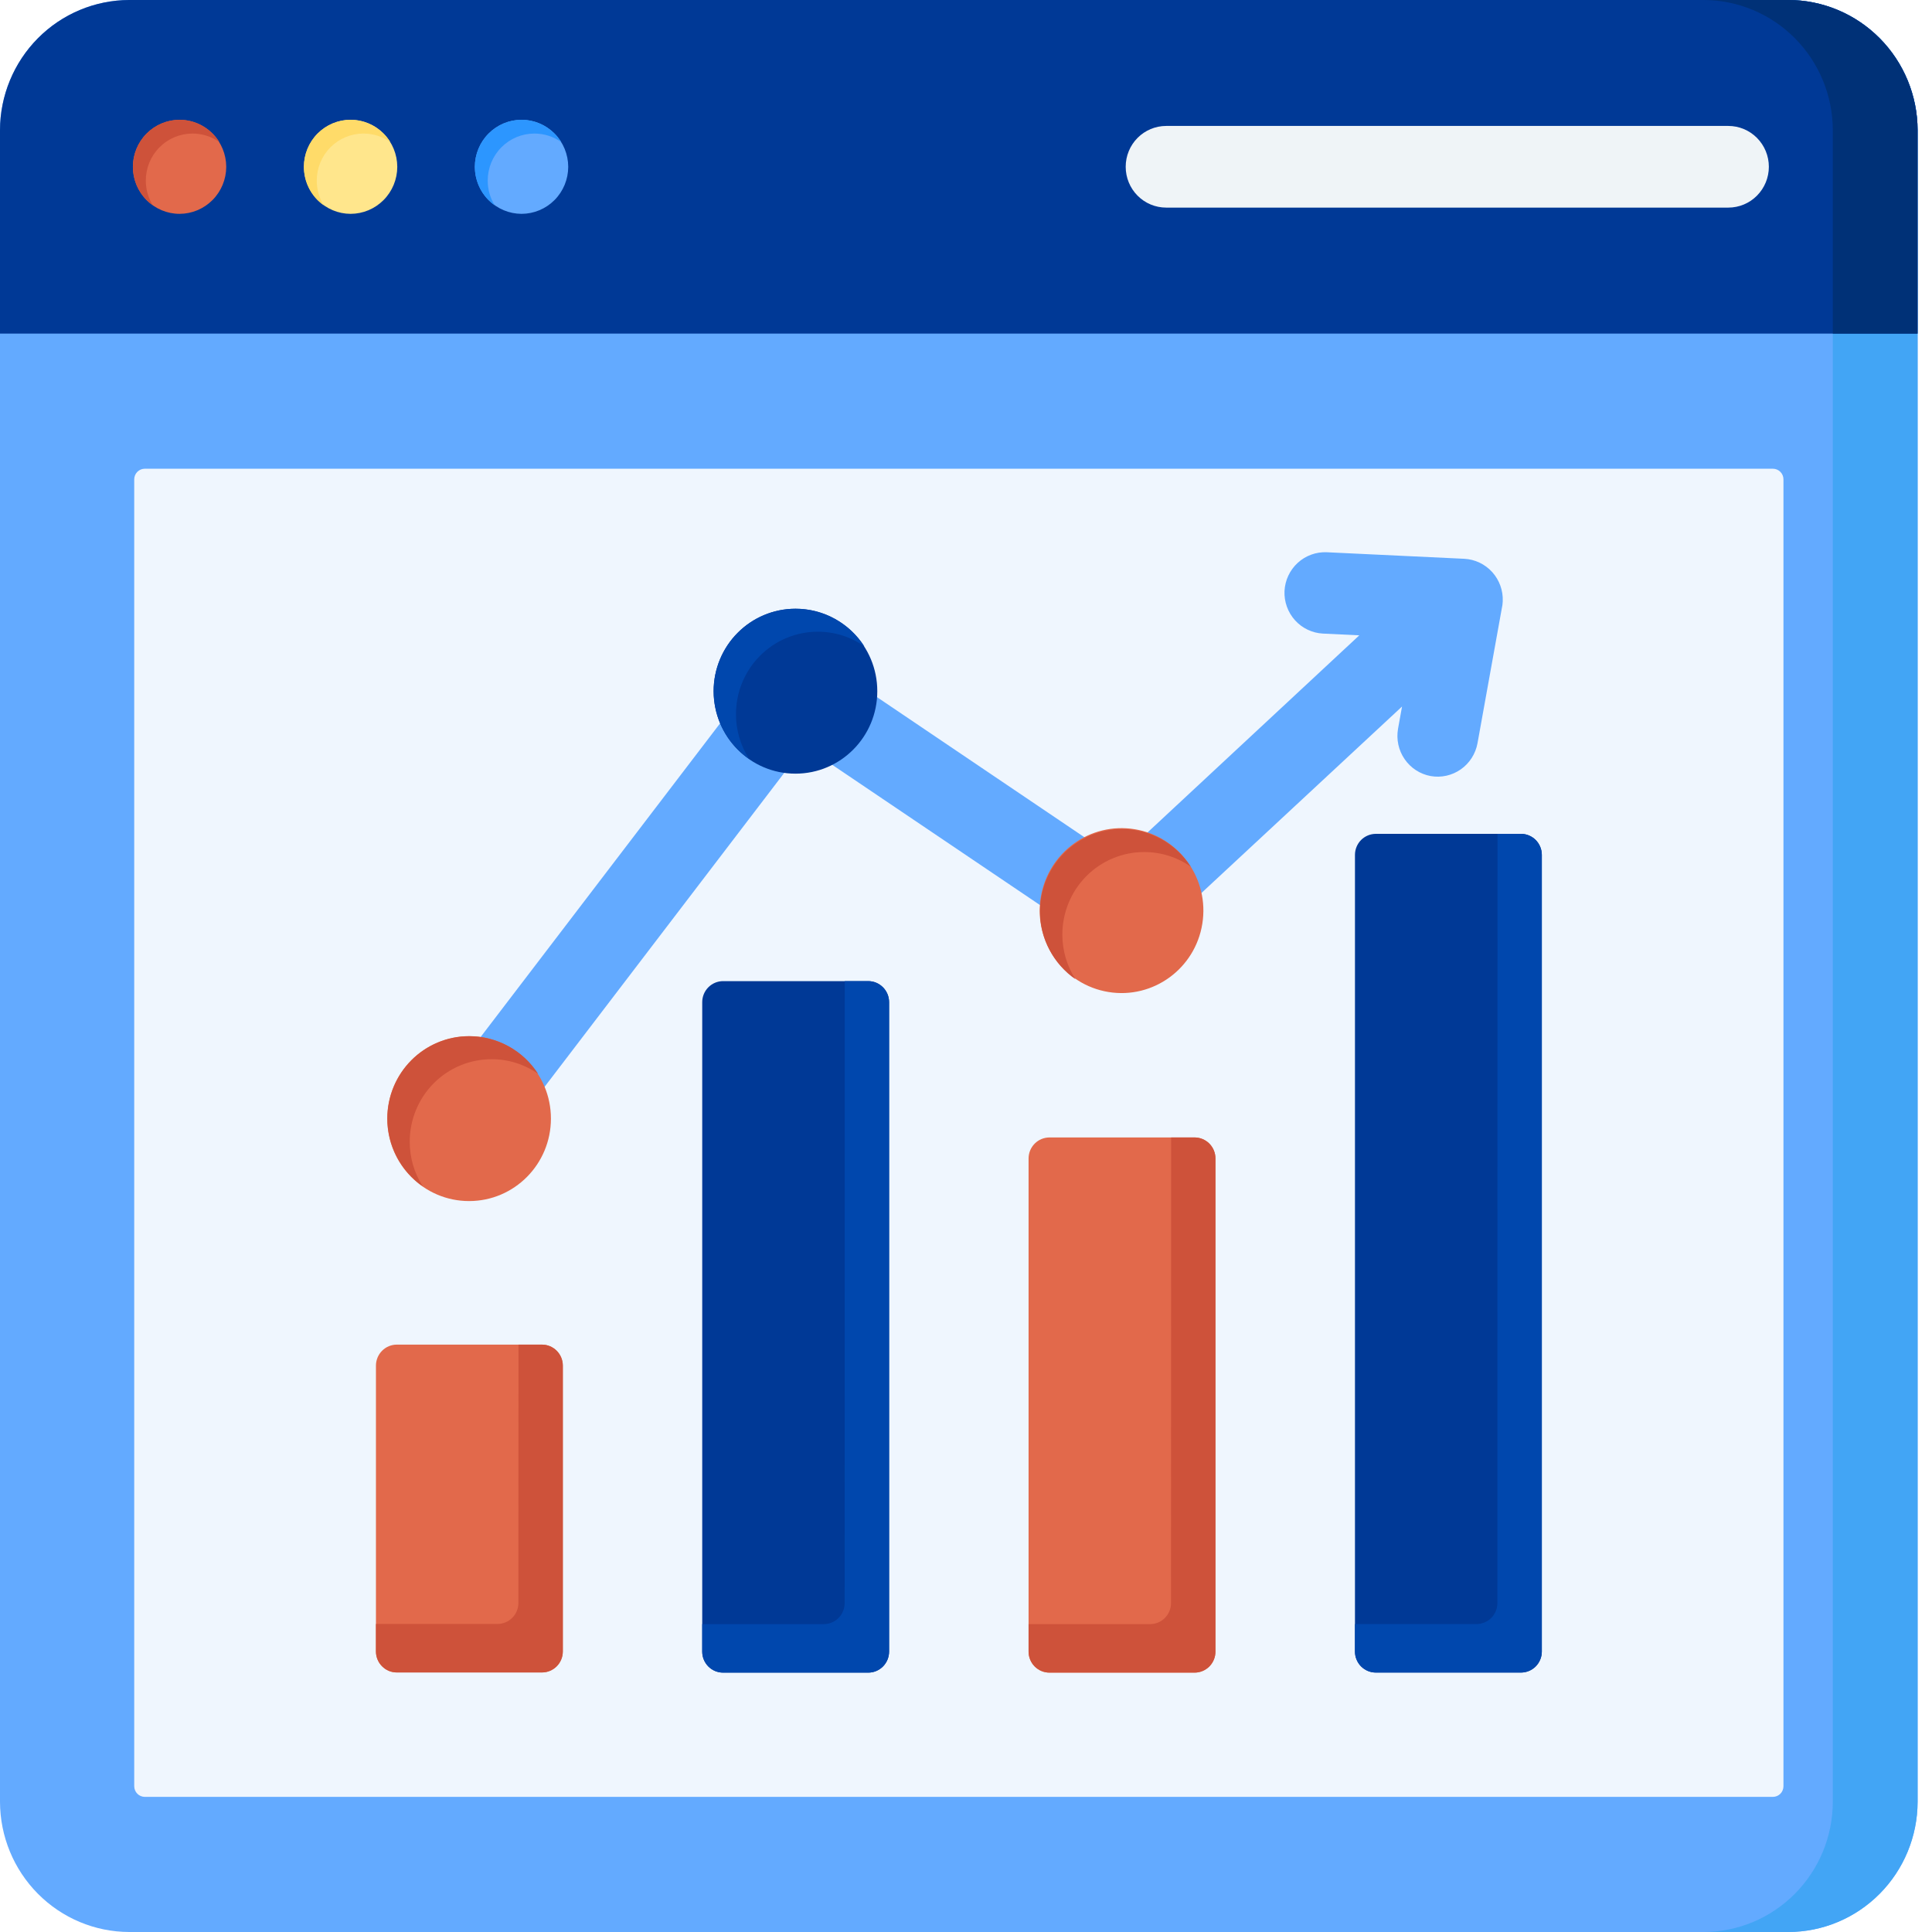
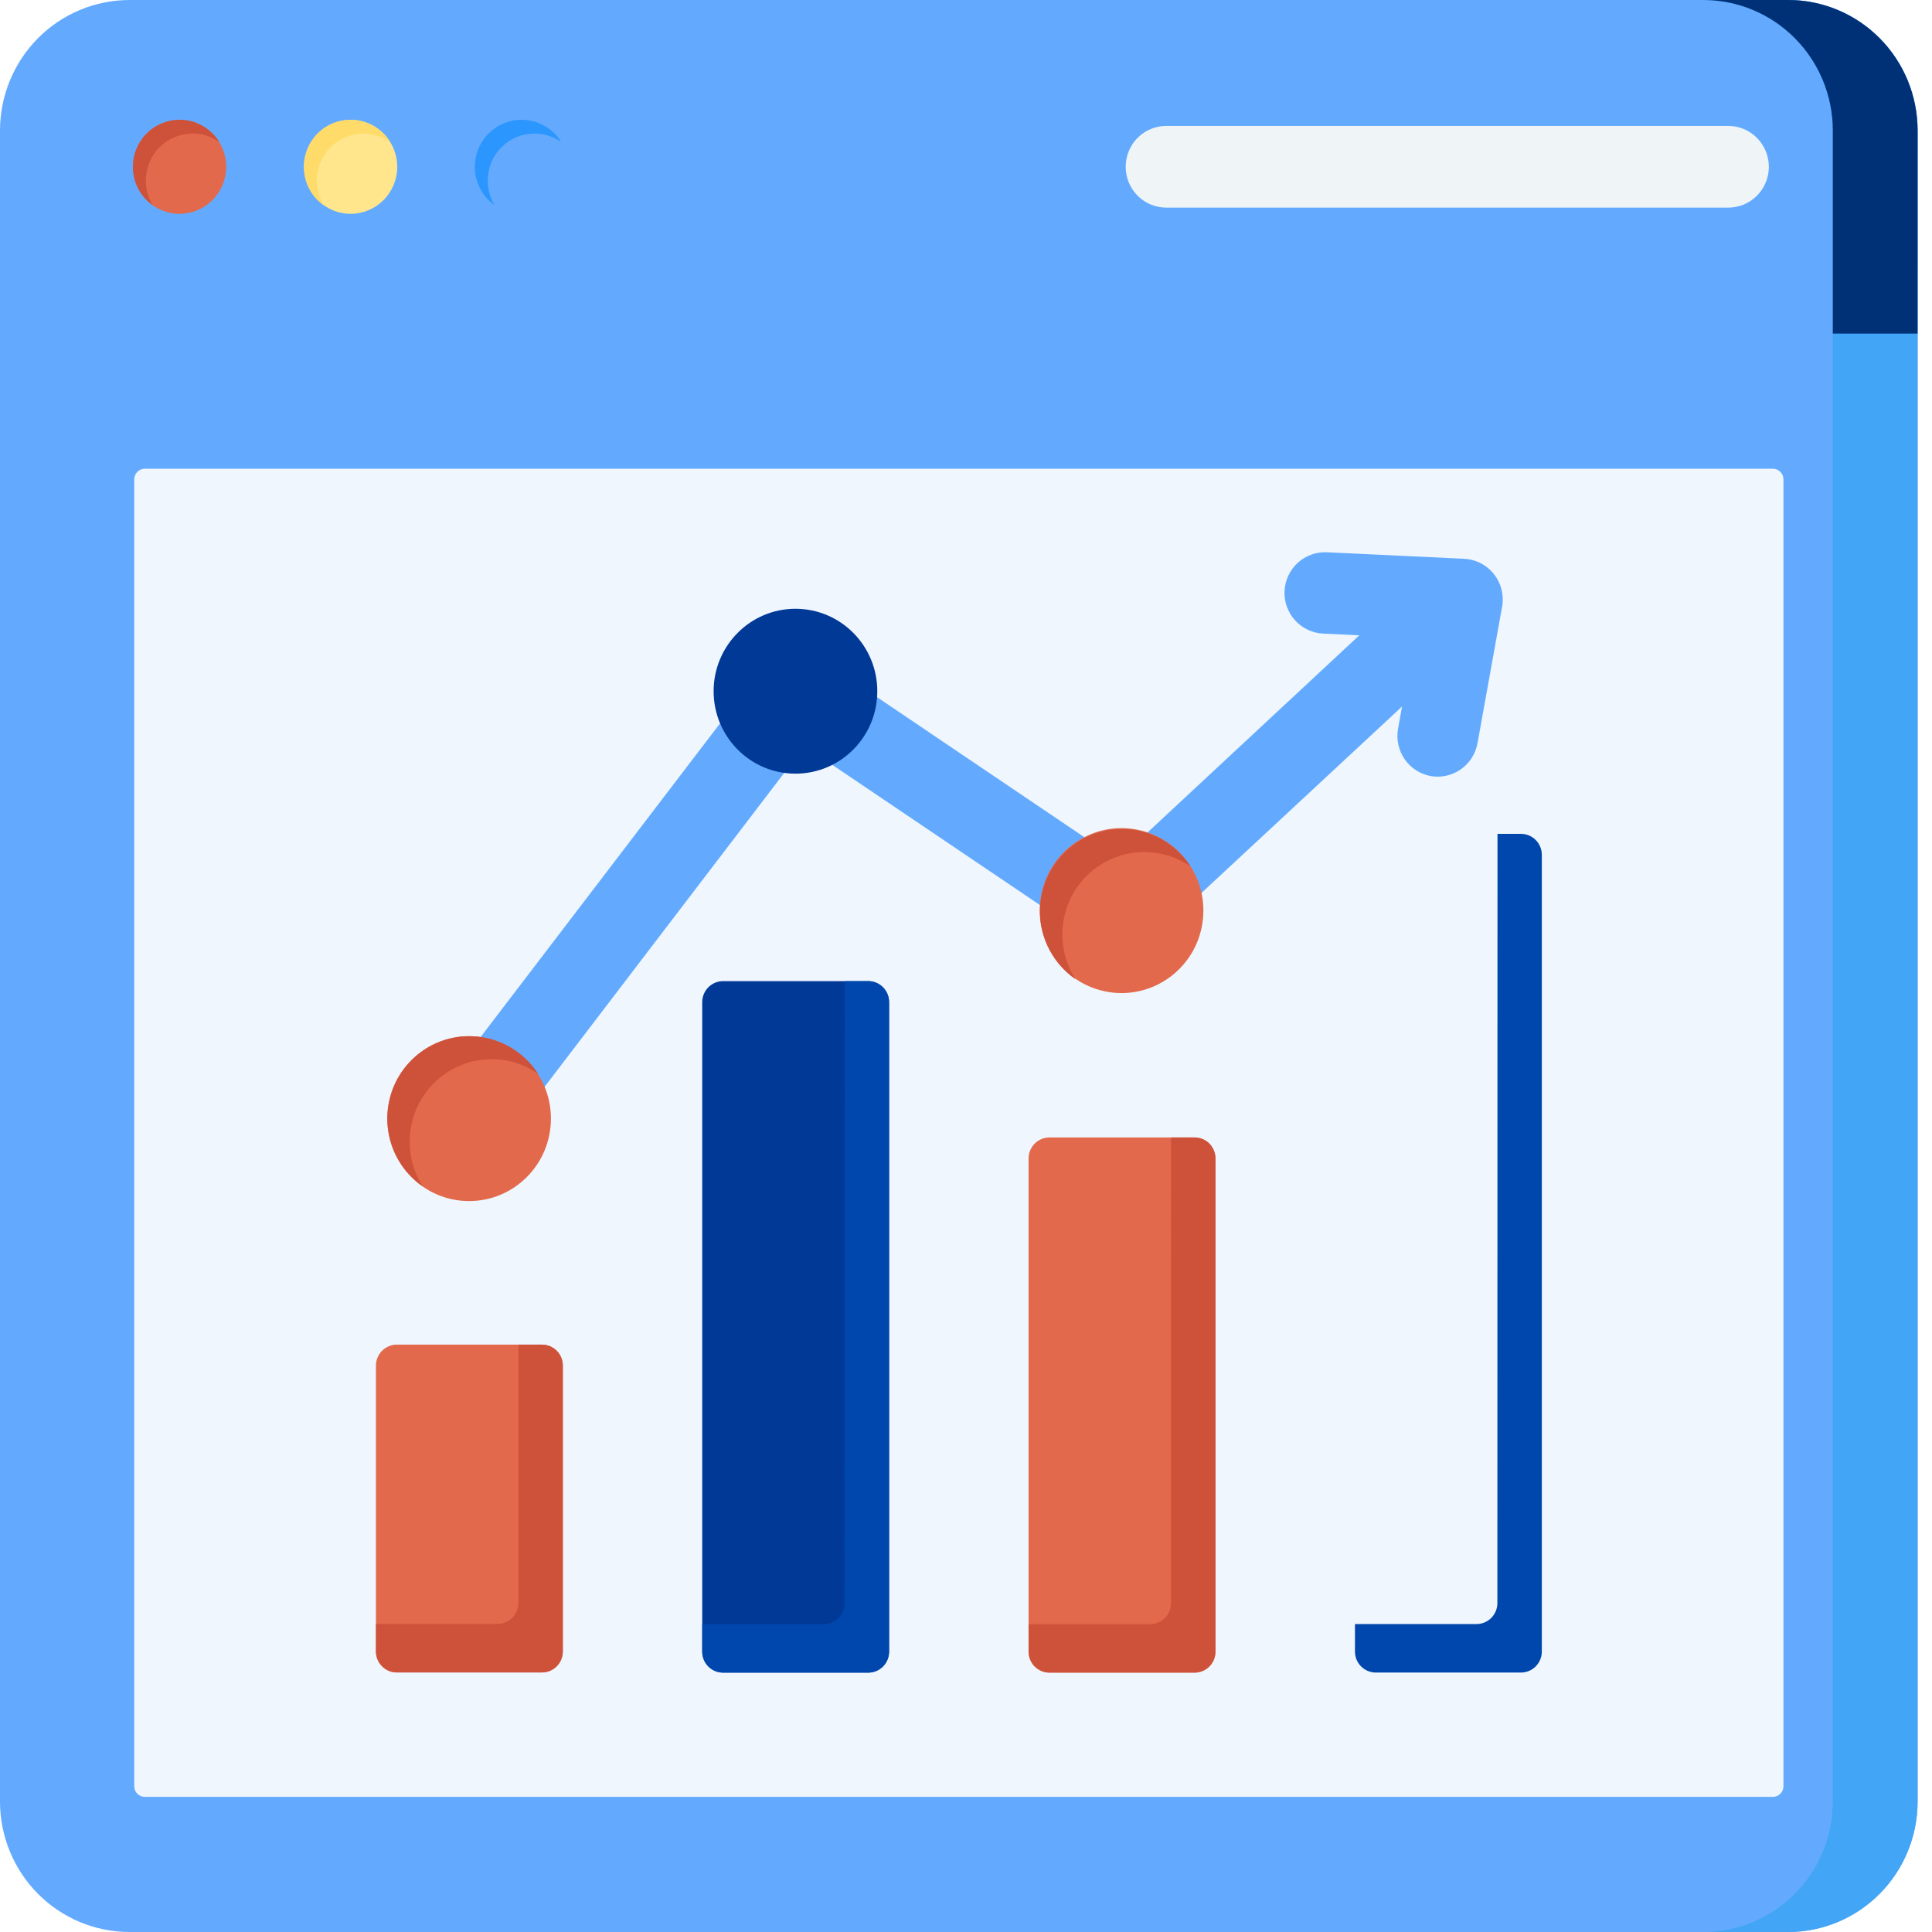
<svg xmlns="http://www.w3.org/2000/svg" width="70" height="70" viewBox="0 0 70 70" fill="none">
  <path fill-rule="evenodd" clip-rule="evenodd" d="M4.68 0H64.799C66.04 0.003 67.228 0.501 68.105 1.385C68.982 2.268 69.476 3.465 69.479 4.715V65.285C69.476 66.535 68.982 67.732 68.105 68.615C67.228 69.499 66.04 69.997 64.799 70H4.68C3.44 69.997 2.251 69.499 1.374 68.615C0.497 67.732 0.003 66.535 0 65.285V4.715C0.004 3.466 0.498 2.269 1.375 1.385C2.252 0.502 3.44 0.004 4.68 0Z" fill="#63AAFF" />
  <path fill-rule="evenodd" clip-rule="evenodd" d="M5.245 16.983H64.236C64.337 16.983 64.434 17.024 64.506 17.096C64.578 17.168 64.618 17.266 64.618 17.368V64.719C64.618 64.821 64.578 64.919 64.506 64.991C64.434 65.063 64.337 65.104 64.236 65.104H5.245C5.144 65.103 5.047 65.063 4.976 64.991C4.904 64.919 4.864 64.821 4.863 64.719V17.368C4.863 17.266 4.904 17.168 4.975 17.096C5.047 17.024 5.144 16.983 5.245 16.983Z" fill="#EFF6FE" />
  <path fill-rule="evenodd" clip-rule="evenodd" d="M64.798 0H61.726C62.966 0.003 64.155 0.501 65.032 1.385C65.909 2.268 66.403 3.465 66.406 4.715V65.285C66.403 66.535 65.909 67.732 65.032 68.615C64.155 69.499 62.966 69.997 61.726 70H64.798C66.038 69.997 67.226 69.499 68.103 68.615C68.98 67.732 69.474 66.535 69.478 65.285V4.715C69.474 3.465 68.98 2.268 68.103 1.385C67.226 0.501 66.038 0.003 64.798 0Z" fill="#42A5F5" />
-   <path fill-rule="evenodd" clip-rule="evenodd" d="M0 4.715V12.086H69.477L69.478 4.715C69.474 3.465 68.98 2.268 68.103 1.385C67.226 0.501 66.038 0.003 64.798 0H4.678C3.438 0.004 2.25 0.502 1.374 1.385C0.497 2.269 0.003 3.466 0 4.715Z" fill="#003996" />
  <path fill-rule="evenodd" clip-rule="evenodd" d="M69.478 4.715L69.477 12.086H66.406V4.715C66.403 3.465 65.909 2.268 65.032 1.385C64.155 0.501 62.966 0.003 61.726 0H64.798C66.038 0.003 67.226 0.501 68.103 1.385C68.98 2.268 69.474 3.465 69.478 4.715Z" fill="#003177" />
  <path fill-rule="evenodd" clip-rule="evenodd" d="M6.506 7.748C6.954 7.747 7.383 7.567 7.7 7.248C8.017 6.929 8.196 6.496 8.197 6.045C8.196 5.593 8.017 5.16 7.7 4.841C7.383 4.522 6.954 4.342 6.506 4.341C6.058 4.342 5.628 4.522 5.311 4.841C4.994 5.16 4.816 5.593 4.815 6.045C4.815 6.496 4.994 6.929 5.311 7.249C5.628 7.568 6.058 7.748 6.506 7.748Z" fill="#E2694B" />
  <path fill-rule="evenodd" clip-rule="evenodd" d="M6.508 4.339C6.796 4.339 7.08 4.414 7.331 4.555C7.583 4.697 7.795 4.9 7.947 5.147C7.662 4.946 7.322 4.838 6.974 4.839C6.526 4.839 6.095 5.018 5.778 5.338C5.461 5.657 5.283 6.09 5.283 6.542C5.282 6.858 5.369 7.168 5.535 7.437C5.312 7.28 5.131 7.072 5.005 6.829C4.88 6.586 4.815 6.316 4.815 6.043C4.815 5.591 4.994 5.157 5.311 4.838C5.629 4.519 6.059 4.339 6.508 4.339Z" fill="#CE523A" />
  <path fill-rule="evenodd" clip-rule="evenodd" d="M12.703 7.748C13.152 7.747 13.581 7.567 13.898 7.248C14.215 6.929 14.393 6.496 14.394 6.045C14.393 5.593 14.215 5.16 13.898 4.841C13.581 4.522 13.152 4.342 12.703 4.341C12.255 4.342 11.826 4.522 11.509 4.841C11.192 5.16 11.014 5.593 11.013 6.045C11.014 6.496 11.192 6.929 11.509 7.248C11.826 7.567 12.255 7.747 12.703 7.748Z" fill="#FFE68C" />
  <path fill-rule="evenodd" clip-rule="evenodd" d="M12.701 4.339C12.99 4.339 13.273 4.414 13.525 4.555C13.777 4.697 13.989 4.9 14.141 5.147C13.856 4.946 13.516 4.838 13.168 4.839C12.719 4.839 12.289 5.018 11.972 5.338C11.655 5.657 11.477 6.09 11.477 6.542C11.476 6.858 11.563 7.168 11.729 7.437C11.506 7.28 11.325 7.072 11.199 6.829C11.074 6.586 11.009 6.316 11.009 6.043C11.009 5.591 11.188 5.157 11.505 4.838C11.823 4.519 12.253 4.339 12.701 4.339Z" fill="#FFDB69" />
  <path fill-rule="evenodd" clip-rule="evenodd" d="M18.897 7.748C19.345 7.747 19.775 7.567 20.092 7.248C20.409 6.929 20.587 6.496 20.588 6.045C20.587 5.593 20.409 5.16 20.092 4.841C19.775 4.522 19.345 4.342 18.897 4.341C18.449 4.342 18.02 4.522 17.703 4.841C17.386 5.16 17.207 5.593 17.206 6.045C17.207 6.496 17.386 6.929 17.703 7.248C18.02 7.567 18.449 7.747 18.897 7.748Z" fill="#63AAFF" />
  <path fill-rule="evenodd" clip-rule="evenodd" d="M18.895 4.339C19.184 4.339 19.467 4.414 19.719 4.555C19.971 4.697 20.183 4.9 20.335 5.147C20.05 4.946 19.71 4.838 19.362 4.839C18.913 4.839 18.483 5.018 18.166 5.338C17.849 5.657 17.671 6.09 17.671 6.542C17.67 6.858 17.757 7.168 17.922 7.437C17.7 7.28 17.518 7.072 17.393 6.829C17.268 6.586 17.203 6.316 17.203 6.043C17.204 5.591 17.382 5.158 17.7 4.839C18.017 4.519 18.447 4.34 18.895 4.339Z" fill="#2C96FF" />
  <path fill-rule="evenodd" clip-rule="evenodd" d="M62.62 4.563C63.009 4.563 63.383 4.719 63.658 4.996C63.934 5.274 64.089 5.65 64.089 6.043C64.089 6.435 63.934 6.812 63.658 7.089C63.383 7.367 63.009 7.522 62.62 7.522H42.254C41.865 7.522 41.491 7.367 41.216 7.089C40.94 6.812 40.786 6.435 40.786 6.043C40.786 5.65 40.94 5.274 41.216 4.996C41.491 4.719 41.865 4.563 42.254 4.563H62.62Z" fill="#EFF4F7" />
  <path fill-rule="evenodd" clip-rule="evenodd" d="M18.163 41.432C17.925 41.741 17.575 41.942 17.19 41.992C16.805 42.042 16.416 41.937 16.109 41.699C15.802 41.459 15.602 41.106 15.553 40.718C15.503 40.331 15.608 39.939 15.844 39.629L27.669 24.14C27.901 23.839 28.239 23.641 28.613 23.585C28.987 23.529 29.367 23.62 29.676 23.84L40.508 31.157L49.25 23.019L47.932 22.956C47.545 22.936 47.181 22.762 46.921 22.474C46.66 22.184 46.523 21.803 46.54 21.413C46.56 21.023 46.731 20.657 47.018 20.394C47.304 20.131 47.682 19.993 48.07 20.009L53.054 20.246C53.441 20.266 53.805 20.439 54.066 20.728C54.327 21.017 54.464 21.398 54.447 21.789C54.444 21.879 54.431 21.968 54.411 22.055L53.533 26.927C53.463 27.311 53.246 27.652 52.928 27.875C52.609 28.098 52.217 28.186 51.835 28.118C51.454 28.048 51.115 27.829 50.894 27.508C50.672 27.188 50.586 26.792 50.653 26.407L50.798 25.599L41.644 34.108C41.402 34.331 41.092 34.466 40.765 34.492C40.437 34.517 40.111 34.432 39.837 34.248L29.153 27.035L18.163 41.432Z" fill="#63AAFF" />
  <path d="M16.996 43.517C18.634 43.517 19.961 42.179 19.961 40.529C19.961 38.88 18.634 37.542 16.996 37.542C15.359 37.542 14.031 38.88 14.031 40.529C14.031 42.179 15.359 43.517 16.996 43.517Z" fill="#E2694B" />
  <path fill-rule="evenodd" clip-rule="evenodd" d="M17.007 37.544C17.502 37.544 17.989 37.669 18.424 37.907C18.859 38.145 19.228 38.489 19.497 38.907C19.002 38.561 18.413 38.375 17.81 38.377C17.023 38.377 16.269 38.691 15.713 39.251C15.157 39.812 14.845 40.571 14.845 41.364C14.843 41.94 15.008 42.503 15.32 42.986C14.924 42.712 14.601 42.345 14.377 41.917C14.153 41.489 14.036 41.013 14.035 40.529C14.036 40.137 14.113 39.748 14.262 39.386C14.412 39.023 14.631 38.694 14.907 38.416C15.183 38.139 15.511 37.919 15.871 37.77C16.231 37.62 16.617 37.543 17.007 37.544Z" fill="#CE523A" />
  <path d="M28.821 28.031C30.459 28.031 31.786 26.694 31.786 25.044C31.786 23.395 30.459 22.057 28.821 22.057C27.184 22.057 25.856 23.395 25.856 25.044C25.856 26.694 27.184 28.031 28.821 28.031Z" fill="#003996" />
-   <path fill-rule="evenodd" clip-rule="evenodd" d="M28.829 22.055C29.323 22.055 29.811 22.18 30.245 22.418C30.68 22.656 31.049 23 31.318 23.419C30.823 23.072 30.234 22.887 29.631 22.888C28.845 22.888 28.09 23.202 27.534 23.763C26.978 24.323 26.666 25.083 26.666 25.875C26.664 26.451 26.83 27.014 27.141 27.497C26.746 27.223 26.422 26.857 26.198 26.429C25.974 26.001 25.857 25.524 25.856 25.041C25.857 24.249 26.169 23.489 26.725 22.93C27.281 22.37 28.035 22.055 28.821 22.055H28.829Z" fill="#0047AD" />
  <path d="M43.562 33.472C43.825 31.843 42.727 30.309 41.111 30.044C39.495 29.78 37.971 30.886 37.709 32.514C37.447 34.143 38.544 35.677 40.161 35.942C41.777 36.206 43.3 35.1 43.562 33.472Z" fill="#E2694B" />
  <path fill-rule="evenodd" clip-rule="evenodd" d="M40.654 30.038C41.148 30.038 41.635 30.163 42.07 30.401C42.505 30.639 42.874 30.983 43.143 31.401C42.648 31.055 42.059 30.87 41.456 30.871C41.066 30.871 40.681 30.948 40.321 31.098C39.962 31.248 39.635 31.468 39.359 31.746C39.084 32.023 38.866 32.352 38.717 32.715C38.568 33.077 38.491 33.465 38.491 33.858C38.489 34.434 38.655 34.997 38.966 35.48C38.571 35.206 38.247 34.839 38.023 34.411C37.799 33.984 37.682 33.507 37.681 33.024C37.681 32.631 37.759 32.242 37.908 31.879C38.058 31.517 38.277 31.187 38.553 30.91C38.829 30.633 39.157 30.413 39.517 30.263C39.877 30.114 40.264 30.037 40.654 30.038Z" fill="#CE523A" />
  <path fill-rule="evenodd" clip-rule="evenodd" d="M14.376 48.718H19.637C19.837 48.718 20.029 48.799 20.171 48.941C20.312 49.084 20.392 49.277 20.392 49.478V59.836C20.392 60.038 20.312 60.231 20.171 60.373C20.029 60.516 19.837 60.596 19.637 60.596H14.376C14.176 60.596 13.984 60.516 13.843 60.373C13.701 60.231 13.622 60.038 13.621 59.836V49.478C13.622 49.277 13.701 49.084 13.843 48.941C13.984 48.799 14.176 48.718 14.376 48.718Z" fill="#E2694B" />
  <path fill-rule="evenodd" clip-rule="evenodd" d="M18.786 48.718H19.637C19.837 48.718 20.029 48.799 20.171 48.941C20.312 49.084 20.392 49.277 20.392 49.478V59.836C20.392 60.038 20.312 60.231 20.171 60.373C20.029 60.516 19.837 60.596 19.637 60.596H14.376C14.176 60.596 13.984 60.516 13.843 60.373C13.701 60.231 13.622 60.038 13.621 59.836V58.839H18.027C18.227 58.839 18.419 58.758 18.561 58.616C18.702 58.474 18.782 58.281 18.782 58.079L18.786 48.718Z" fill="#CE523A" />
  <path fill-rule="evenodd" clip-rule="evenodd" d="M26.197 35.548H31.459C31.659 35.549 31.85 35.629 31.992 35.772C32.133 35.914 32.213 36.107 32.213 36.309V59.842C32.213 60.043 32.133 60.236 31.992 60.379C31.85 60.521 31.659 60.602 31.459 60.602H26.197C25.997 60.602 25.806 60.521 25.664 60.379C25.523 60.236 25.443 60.043 25.443 59.842V36.309C25.443 36.107 25.523 35.914 25.664 35.772C25.806 35.629 25.997 35.549 26.197 35.548Z" fill="#003996" />
  <path fill-rule="evenodd" clip-rule="evenodd" d="M30.607 35.548H31.459C31.659 35.549 31.85 35.629 31.992 35.772C32.133 35.914 32.213 36.107 32.213 36.309V59.842C32.213 60.043 32.133 60.236 31.992 60.379C31.85 60.521 31.659 60.602 31.459 60.602H26.197C25.997 60.602 25.806 60.521 25.664 60.379C25.523 60.236 25.443 60.043 25.443 59.842V58.845H29.849C30.049 58.844 30.24 58.764 30.382 58.622C30.523 58.479 30.603 58.286 30.603 58.085L30.607 35.548Z" fill="#0047AD" />
  <path fill-rule="evenodd" clip-rule="evenodd" d="M38.022 41.212H43.284C43.483 41.213 43.675 41.293 43.817 41.435C43.958 41.578 44.038 41.771 44.038 41.972V59.842C44.038 60.043 43.958 60.236 43.817 60.379C43.675 60.521 43.483 60.602 43.284 60.602H38.022C37.822 60.602 37.63 60.521 37.489 60.379C37.347 60.236 37.268 60.043 37.267 59.842V41.967C37.269 41.766 37.35 41.575 37.491 41.433C37.632 41.292 37.823 41.213 38.022 41.212Z" fill="#E2694B" />
  <path fill-rule="evenodd" clip-rule="evenodd" d="M42.432 41.212H43.284C43.483 41.213 43.675 41.293 43.817 41.435C43.958 41.578 44.038 41.771 44.038 41.972V59.842C44.038 60.043 43.958 60.236 43.817 60.379C43.675 60.521 43.483 60.602 43.284 60.602H38.022C37.822 60.602 37.63 60.521 37.489 60.379C37.347 60.236 37.268 60.043 37.267 59.842V58.845H41.673C41.873 58.844 42.065 58.764 42.206 58.622C42.348 58.479 42.428 58.286 42.428 58.085L42.432 41.212Z" fill="#CE523A" />
-   <path fill-rule="evenodd" clip-rule="evenodd" d="M49.847 30.212H55.109C55.309 30.213 55.501 30.293 55.642 30.435C55.783 30.578 55.863 30.771 55.863 30.972V59.84C55.863 60.041 55.783 60.234 55.642 60.377C55.501 60.519 55.309 60.599 55.109 60.6H49.847C49.647 60.599 49.456 60.519 49.314 60.377C49.173 60.234 49.093 60.041 49.093 59.84V30.972C49.093 30.771 49.173 30.578 49.314 30.435C49.456 30.293 49.647 30.213 49.847 30.212Z" fill="#003996" />
  <path fill-rule="evenodd" clip-rule="evenodd" d="M54.257 30.212H55.109C55.309 30.213 55.501 30.293 55.642 30.435C55.783 30.578 55.863 30.771 55.863 30.972V59.84C55.863 60.041 55.783 60.234 55.642 60.377C55.501 60.519 55.309 60.599 55.109 60.6H49.847C49.647 60.599 49.456 60.519 49.314 60.377C49.173 60.234 49.093 60.041 49.093 59.84V58.843H53.499C53.699 58.842 53.89 58.762 54.032 58.62C54.173 58.477 54.253 58.284 54.253 58.083L54.257 30.212Z" fill="#0047AD" />
</svg>